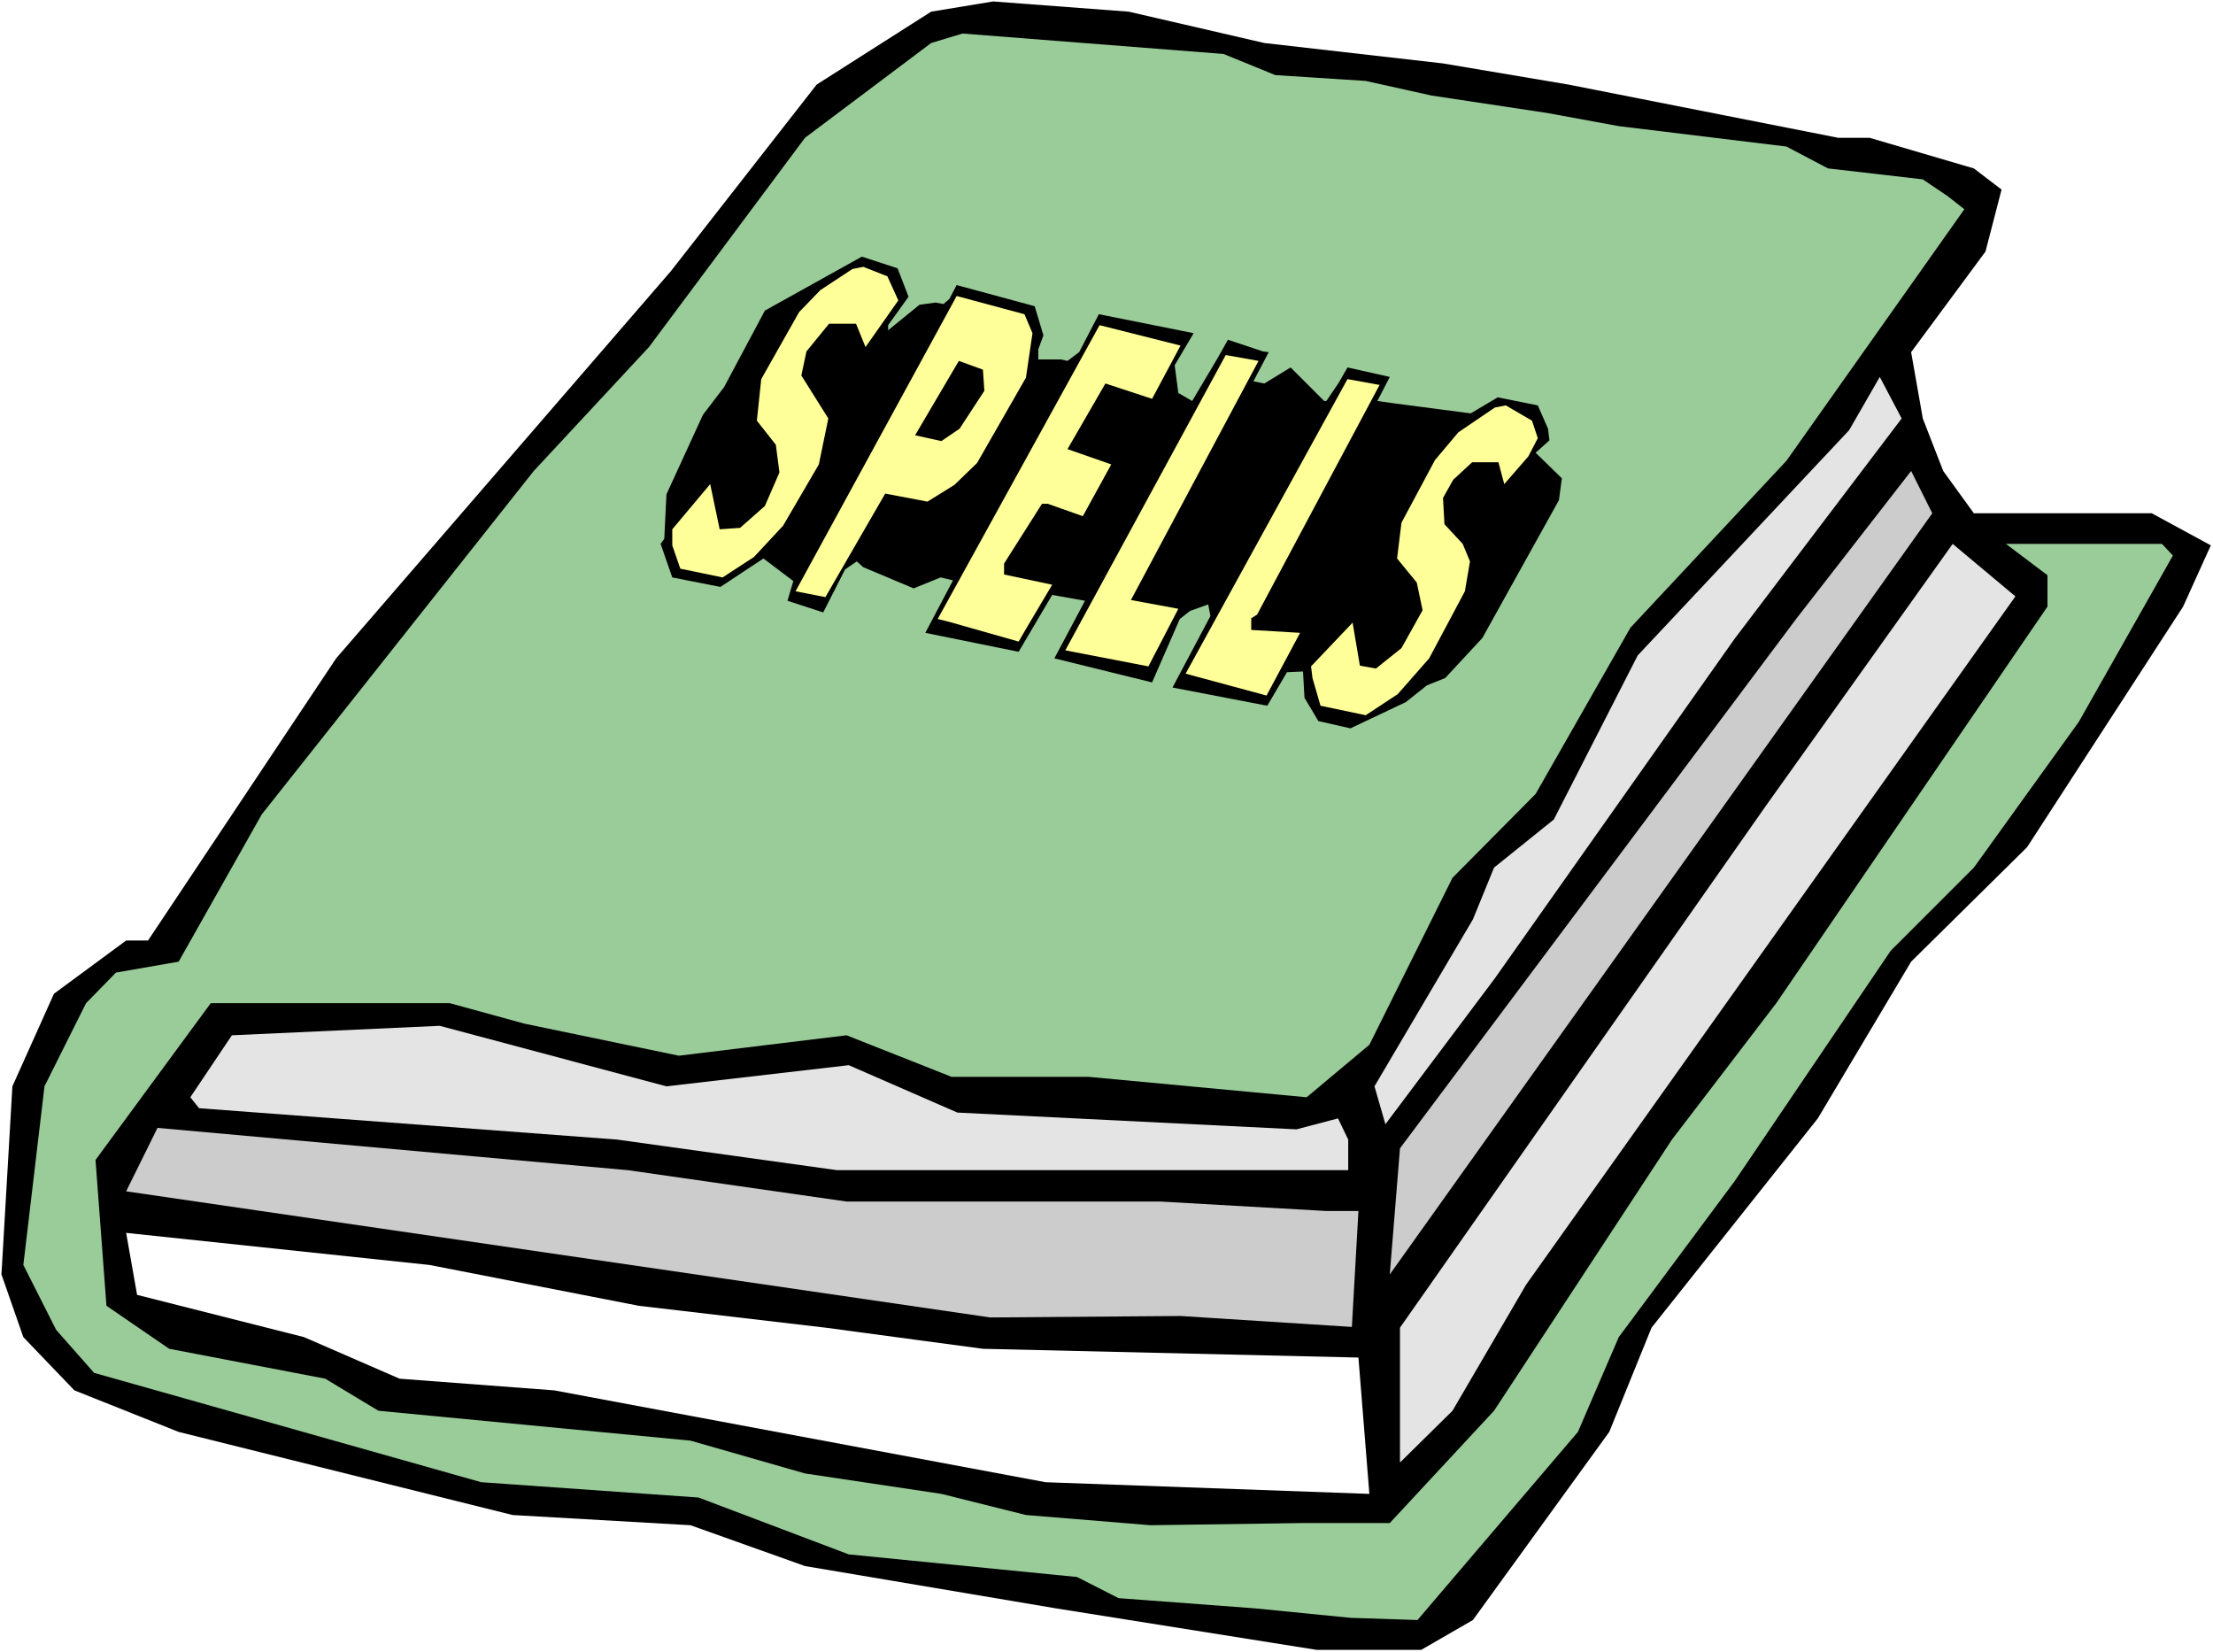
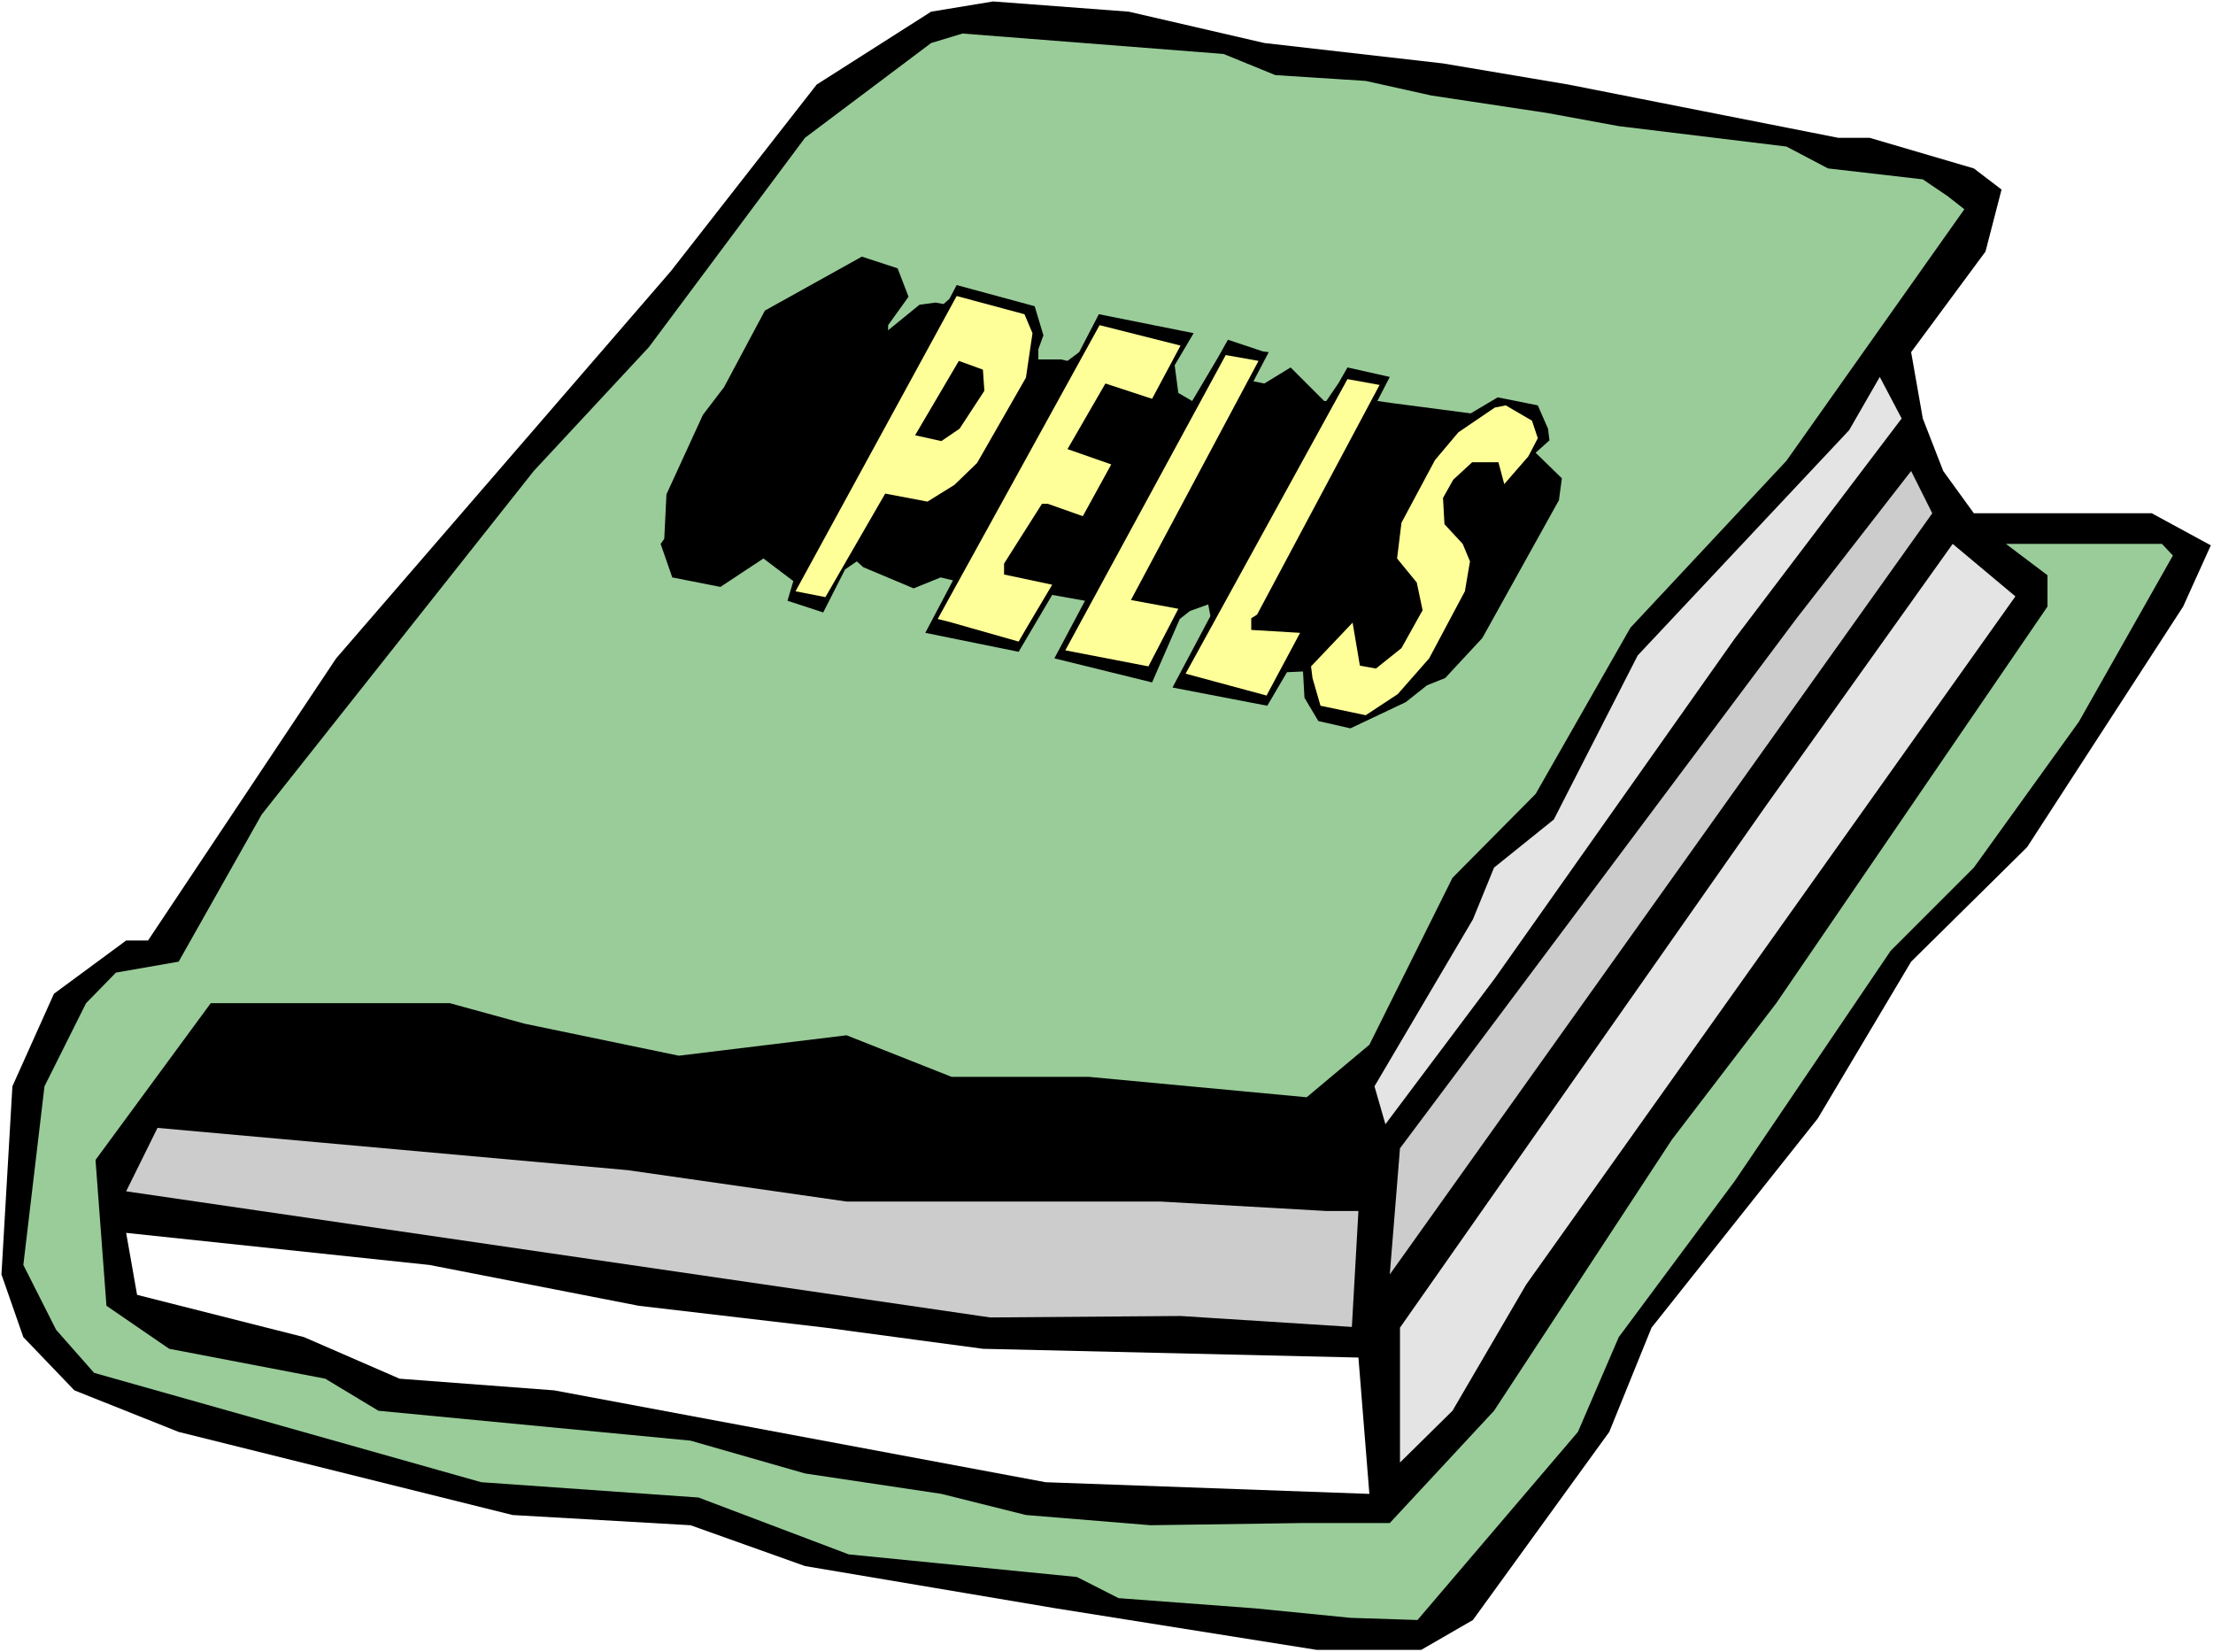
<svg xmlns="http://www.w3.org/2000/svg" xmlns:ns1="http://sodipodi.sourceforge.net/DTD/sodipodi-0.dtd" xmlns:ns2="http://www.inkscape.org/namespaces/inkscape" version="1.0" width="129.766mm" height="96.863mm" id="svg17" ns1:docname="Book of Spells.wmf">
  <rect width="100%" height="100%" fill="#808080" stroke="none" />
  <ns1:namedview id="namedview17" pagecolor="#ffffff" bordercolor="#000000" borderopacity="0.25" ns2:showpageshadow="2" ns2:pageopacity="0.0" ns2:pagecheckerboard="0" ns2:deskcolor="#d1d1d1" ns2:document-units="mm" />
  <defs id="defs1">
    <pattern id="WMFhbasepattern" patternUnits="userSpaceOnUse" width="6" height="6" x="0" y="0" />
  </defs>
  <path style="fill:#ffffff;fill-opacity:1;fill-rule:evenodd;stroke:none" d="M 0,366.096 H 490.455 V 0 H 0 Z" id="path1" />
  <path style="fill:#000000;fill-opacity:1;fill-rule:evenodd;stroke:none" d="m 280.214,9.532 39.592,4.524 27.795,4.685 59.792,11.794 h 6.949 l 23.109,6.786 6.141,4.685 -3.555,13.733 -16.483,22.295 2.586,14.702 4.525,11.632 6.787,9.37 h 39.43 l 13.09,7.109 -6.141,13.571 -34.582,53.315 -25.694,25.365 -20.685,34.735 -36.845,46.368 -9.373,23.103 -30.219,41.683 -11.474,6.624 h -23.109 l -57.853,-9.209 -55.59,-9.37 -25.371,-9.047 -39.43,-2.262 L 39.592,317.305 16.483,308.096 5.171,296.302 0.323,282.408 2.747,240.725 11.958,220.207 27.957,208.413 h 4.848 L 74.498,145.889 148.672,60.1 180.992,18.741 206.363,2.585 220.099,0.323 250.157,2.585 Z" id="path2" />
  <path style="fill:#99cc99;fill-opacity:1;fill-rule:evenodd;stroke:none" d="m 282.638,16.641 20.038,1.292 14.544,3.231 25.694,3.877 15.837,2.908 37.168,4.524 9.211,4.847 21.008,2.423 5.494,3.716 3.717,2.908 -39.43,55.738 -34.582,36.997 -21.008,36.836 -18.422,18.579 -18.422,36.997 -13.898,11.632 -48.318,-4.524 h -30.381 l -23.27,-9.209 -37.168,4.524 -34.259,-7.109 -16.483,-4.524 h -53.005 l -25.533,34.735 2.424,32.312 13.898,9.532 34.582,6.624 11.797,7.109 69.165,6.624 25.371,7.27 30.219,4.524 18.746,4.685 27.634,2.262 33.774,-0.485 h 19.23 l 23.109,-24.88 39.43,-60.1 23.109,-30.212 60.115,-87.889 v -6.947 l -9.211,-6.947 h -2.262 36.845 l 2.424,2.585 -20.846,36.836 -23.27,32.312 -18.422,18.418 -34.582,51.053 -25.694,34.574 -9.05,21.003 -35.552,41.683 -14.867,-0.485 -21.17,-2.1 -30.219,-2.262 -9.211,-4.685 -50.581,-5.008 -33.29,-12.602 -48.157,-3.393 -85.81,-24.234 -8.403,-9.532 -7.272,-14.379 4.686,-39.582 9.211,-18.418 6.626,-6.786 13.898,-2.423 18.422,-32.635 60.277,-76.095 25.533,-27.465 34.582,-46.368 27.957,-21.003 6.949,-2.1 57.853,4.524 z" id="path3" />
  <path style="fill:#e4e4e4;fill-opacity:1;fill-rule:evenodd;stroke:none" d="m 384.446,141.527 -53.166,75.287 -24.24,32.312 -2.424,-8.401 21.816,-36.997 4.686,-11.471 13.251,-10.663 18.584,-36.351 46.864,-49.922 6.787,-11.794 4.848,9.209 z" id="path4" />
  <path style="fill:#cccccc;fill-opacity:1;fill-rule:evenodd;stroke:none" d="m 308.009,282.408 2.262,-27.95 87.91,-117.454 25.371,-32.635 4.686,9.37 z" id="path5" />
  <path style="fill:#e4e4e4;fill-opacity:1;fill-rule:evenodd;stroke:none" d="m 338.228,284.669 -16.322,27.95 -11.635,11.471 v -29.889 l 81.123,-115.677 41.37,-58 13.898,11.632 z" id="path6" />
-   <path style="fill:#e4e4e4;fill-opacity:1;fill-rule:evenodd;stroke:none" d="m 147.702,240.725 40.4,-4.685 24.078,10.501 75.144,3.716 9.211,-2.423 2.262,4.685 v 6.786 H 185.517 l -48.803,-6.786 -92.597,-6.947 -1.939,-2.423 9.211,-13.733 46.056,-2.1 z" id="path7" />
  <path style="fill:#cccccc;fill-opacity:1;fill-rule:evenodd;stroke:none" d="m 187.617,266.252 h 39.754 29.734 l 36.845,2.1 h 7.11 l -1.454,25.688 -37.976,-2.423 -42.178,0.323 -191.496,-27.95 6.949,-14.056 104.232,9.37 z" id="path8" />
  <path style="fill:#ffffff;fill-opacity:1;fill-rule:evenodd;stroke:none" d="m 141.561,289.355 41.37,4.847 34.906,4.685 83.224,1.939 2.424,30.212 -71.75,-2.585 -108.918,-20.357 -34.259,-2.585 -21.17,-9.209 -37.006,-9.37 -2.424,-13.733 67.226,7.109 z" id="path9" />
  <path style="fill:#000000;fill-opacity:1;fill-rule:evenodd;stroke:none" d="m 201.353,65.755 -4.525,6.301 v 1.131 l 6.949,-5.655 3.555,-0.485 1.778,0.323 1.293,-1.131 1.616,-3.07 17.291,4.685 1.939,6.462 -1.131,3.07 v 2.262 h 5.01 l 1.454,0.323 2.586,-1.939 4.363,-8.401 21.008,4.201 -4.202,7.109 0.808,6.139 3.07,1.777 5.656,-9.532 2.262,-4.039 7.757,2.585 1.293,0.162 -3.394,6.462 2.424,0.485 5.818,-3.554 7.434,7.432 h 0.485 l 2.747,-4.039 1.939,-3.393 9.373,2.1 -2.747,5.331 3.394,0.485 17.291,2.262 5.979,-3.554 8.888,1.777 2.262,5.17 0.323,2.585 -3.07,2.747 5.818,5.655 -0.646,4.847 -16.968,30.535 -8.242,8.886 -4.04,1.616 -4.686,3.716 -12.282,5.816 -7.11,-1.616 -3.07,-5.17 -0.323,-5.816 -3.555,0.162 -4.363,7.432 -21.008,-4.039 8.403,-15.833 -0.485,-2.585 -4.04,1.454 -2.262,1.777 -6.141,14.056 -21.654,-5.331 6.787,-12.763 -7.272,-1.292 -7.434,12.602 -20.685,-4.201 6.141,-11.632 -2.747,-0.646 -5.979,2.423 -11.15,-4.685 -1.454,-1.292 -2.586,1.777 -4.848,9.532 -7.918,-2.585 1.293,-4.362 -6.626,-5.008 -9.534,6.301 -10.666,-2.1 -2.586,-7.432 0.808,-1.131 0.485,-9.855 8.08,-17.61 4.686,-6.139 9.05,-16.964 21.493,-11.955 7.918,2.585 z" id="path10" />
-   <path style="fill:#ffff99;fill-opacity:1;fill-rule:evenodd;stroke:none" d="m 199.091,66.563 -7.272,10.34 -2.101,-5.17 h -5.979 l -5.01,6.139 -1.131,5.331 5.979,9.532 -2.101,10.178 -7.918,13.571 -6.464,6.947 -6.949,4.524 -9.373,-1.939 -1.778,-5.17 v -3.554 l 8.403,-10.017 2.101,10.017 4.525,-0.323 5.494,-4.847 3.232,-7.432 -0.808,-6.139 -4.202,-5.331 0.97,-9.209 8.403,-14.864 4.686,-4.847 7.11,-4.685 2.424,-0.485 5.333,2.1 z" id="path11" />
  <path style="fill:#ffff99;fill-opacity:1;fill-rule:evenodd;stroke:none" d="m 228.825,73.833 -1.454,9.855 -10.827,18.903 -5.01,4.847 -5.979,3.716 -9.373,-1.777 -13.251,22.942 -6.626,-1.292 35.714,-65.432 15.029,4.039 z" id="path12" />
  <path style="fill:#ffff99;fill-opacity:1;fill-rule:evenodd;stroke:none" d="m 255.328,88.374 -10.342,-3.393 -8.403,14.54 9.696,3.393 -6.302,11.471 -7.757,-2.747 h -1.293 l -8.403,13.248 v 2.423 l 10.666,2.262 -5.656,9.532 -1.778,3.07 -15.352,-4.362 -2.586,-0.646 35.875,-65.109 17.938,4.524 z" id="path13" />
-   <path style="fill:#ffff99;fill-opacity:1;fill-rule:evenodd;stroke:none" d="m 340.814,97.098 -2.101,4.039 -5.333,6.139 -1.293,-4.847 h -5.818 l -4.202,3.877 -2.262,4.039 0.323,5.816 4.04,4.362 1.616,3.877 -1.131,6.624 -7.918,14.864 -6.949,7.916 -7.11,4.685 -10.019,-2.1 -1.778,-6.139 -0.323,-2.585 9.211,-9.694 1.616,9.532 3.555,0.646 5.656,-4.524 4.686,-8.401 -1.293,-6.139 -4.363,-5.331 0.97,-7.916 7.434,-13.894 5.171,-6.139 8.08,-5.493 2.424,-0.485 5.818,3.393 z" id="path14" />
+   <path style="fill:#ffff99;fill-opacity:1;fill-rule:evenodd;stroke:none" d="m 340.814,97.098 -2.101,4.039 -5.333,6.139 -1.293,-4.847 h -5.818 l -4.202,3.877 -2.262,4.039 0.323,5.816 4.04,4.362 1.616,3.877 -1.131,6.624 -7.918,14.864 -6.949,7.916 -7.11,4.685 -10.019,-2.1 -1.778,-6.139 -0.323,-2.585 9.211,-9.694 1.616,9.532 3.555,0.646 5.656,-4.524 4.686,-8.401 -1.293,-6.139 -4.363,-5.331 0.97,-7.916 7.434,-13.894 5.171,-6.139 8.08,-5.493 2.424,-0.485 5.818,3.393 " id="path14" />
  <path style="fill:#ffff99;fill-opacity:1;fill-rule:evenodd;stroke:none" d="m 250.641,132.964 10.504,1.939 -6.626,12.763 -18.422,-3.554 35.552,-65.432 7.272,1.292 z" id="path15" />
  <path style="fill:#ffff99;fill-opacity:1;fill-rule:evenodd;stroke:none" d="m 278.598,136.195 -1.293,0.808 v 2.585 l 10.827,0.646 -7.434,13.894 -17.938,-4.847 35.875,-65.27 7.11,1.292 z" id="path16" />
  <path style="fill:#000000;fill-opacity:1;fill-rule:evenodd;stroke:none" d="m 218.16,86.596 -5.494,8.401 -4.04,2.747 -5.818,-1.292 9.696,-16.479 5.333,1.939 z" id="path17" />
</svg>